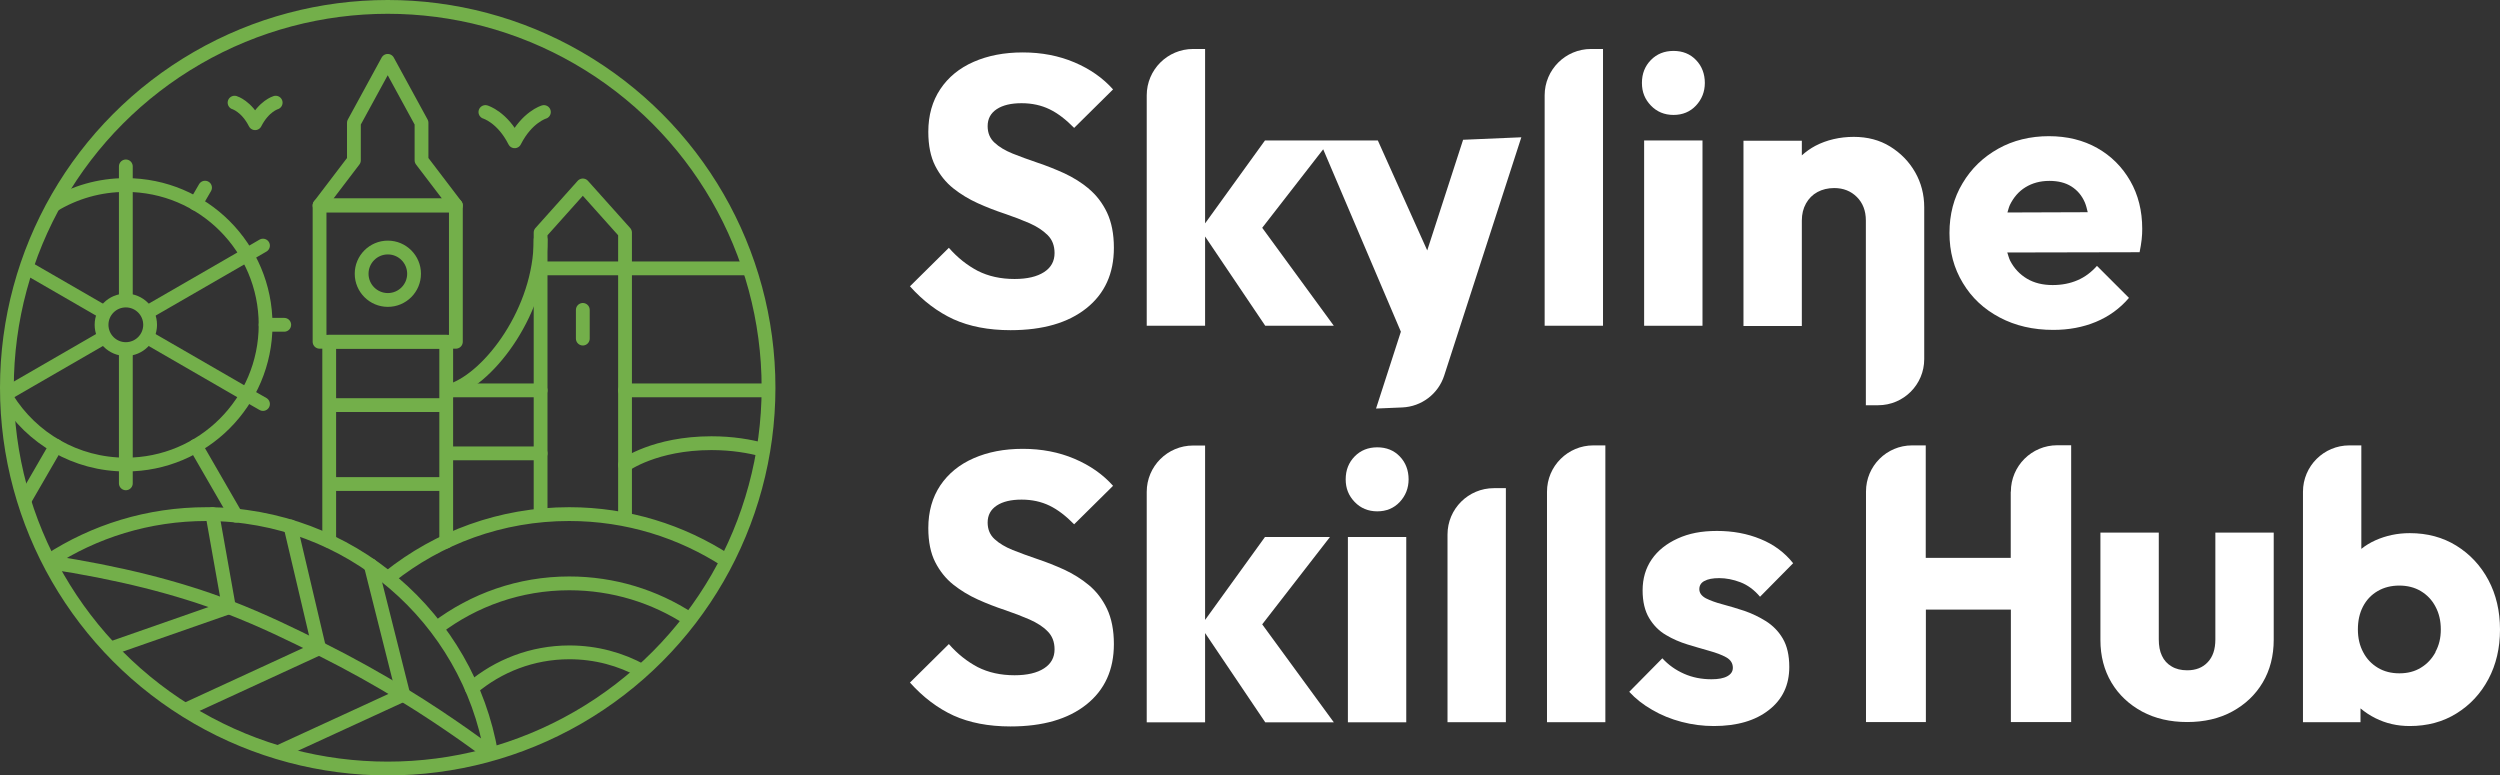
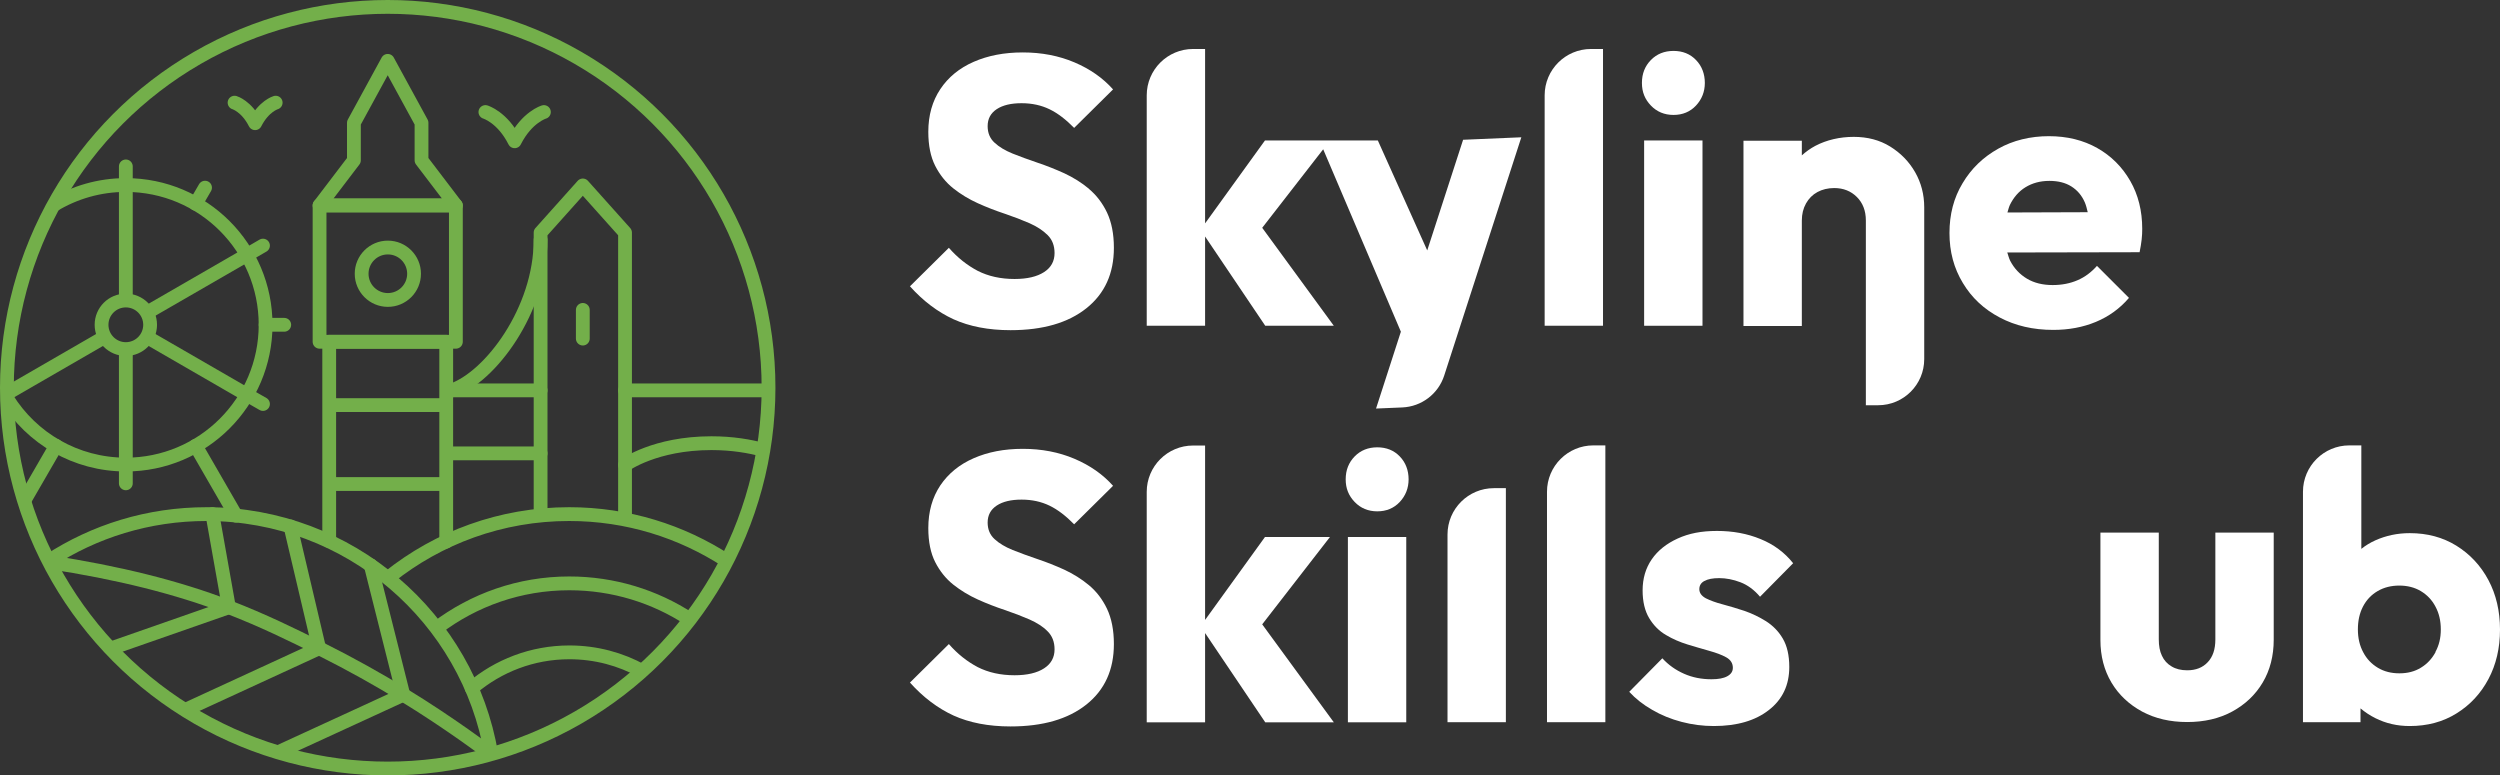
<svg xmlns="http://www.w3.org/2000/svg" id="Capa_2" data-name="Capa 2" viewBox="0 0 181.19 56.2">
  <rect x="0" y="0" width="181.19" height="56.2" fill="#333333" stroke="none" />
  <defs>
    <style> .cls-1 { fill: none; stroke: #73af4a; stroke-linecap: round; stroke-linejoin: round; } .cls-2 { fill: #fff; } .cls-3 { clip-path: url(#clippath); } </style>
    <clipPath id="clippath">
      <circle class="cls-1" cx="28.1" cy="28.1" r="27.6" />
    </clipPath>
  </defs>
  <g id="Capa_3" data-name="Capa 3">
    <g>
      <g>
        <g class="cls-3">
          <path class="cls-1" d="M28.19,41.83c3.58-2.86,8.12-4.57,13.06-4.57,4.22,0,8.14,1.25,11.43,3.39" />
          <path class="cls-1" d="M31.67,45.5c2.67-2.02,5.99-3.22,9.59-3.22,3.21,0,6.2.95,8.7,2.58" />
          <path class="cls-1" d="M34.19,49.88c1.91-1.62,4.38-2.6,7.08-2.6,1.91,0,3.71.49,5.28,1.36" />
          <g>
            <path class="cls-1" d="M.51,28.88c1.79,2.88,4.97,4.79,8.61,4.79,5.59,0,10.13-4.53,10.13-10.13s-4.53-10.13-10.13-10.13c-1.93,0-3.73.54-5.26,1.47" />
            <line class="cls-1" x1="9.12" y1="21.7" x2="9.12" y2="13.42" />
-             <line class="cls-1" x1="7.52" y1="22.62" x2="1.91" y2="19.38" />
            <line class="cls-1" x1="7.51" y1="24.47" x2=".5" y2="28.52" />
            <line class="cls-1" x1="9.12" y1="25.4" x2="9.12" y2="33.67" />
            <line class="cls-1" x1="10.74" y1="24.48" x2="17.89" y2="28.61" />
            <line class="cls-1" x1="10.7" y1="22.63" x2="17.89" y2="18.48" />
            <circle class="cls-1" cx="9.12" cy="23.54" r="1.76" />
            <line class="cls-1" x1="9.12" y1="13.42" x2="9.12" y2="12.06" />
            <line class="cls-1" x1="4.06" y1="32.31" x2="1.74" y2="36.32" />
            <line class="cls-1" x1="14.18" y1="32.31" x2="17.1" y2="37.37" />
            <line class="cls-1" x1="9.12" y1="33.67" x2="9.12" y2="35.03" />
            <line class="cls-1" x1="17.89" y1="28.61" x2="19.06" y2="29.28" />
            <line class="cls-1" x1="19.25" y1="23.54" x2="20.6" y2="23.54" />
            <line class="cls-1" x1="17.89" y1="18.48" x2="19.06" y2="17.8" />
            <line class="cls-1" x1="14.18" y1="14.77" x2="14.86" y2="13.6" />
          </g>
          <g>
            <polygon class="cls-1" points="33.04 14.89 30.55 11.62 30.55 8.9 30.55 8.9 28.1 4.41 25.65 8.9 25.65 8.9 25.65 11.62 23.16 14.89 33.04 14.89" />
            <rect class="cls-1" x="23.16" y="14.89" width="9.88" height="9.88" />
            <polyline class="cls-1" points="23.86 39.21 23.86 24.77 32.34 24.77 32.34 39.25" />
            <circle class="cls-1" cx="28.11" cy="19.84" r="1.9" />
          </g>
          <polyline class="cls-1" points="45.3 37.26 45.3 16.86 42.24 13.44 39.18 16.86 39.18 37.25" />
-           <line class="cls-1" x1="39.33" y1="19.45" x2="54.38" y2="19.45" />
          <line class="cls-1" x1="45.3" y1="28.29" x2="55.7" y2="28.29" />
          <line class="cls-1" x1="32.53" y1="32.86" x2="39.18" y2="32.86" />
          <line class="cls-1" x1="32.75" y1="28.29" x2="39.18" y2="28.29" />
          <path class="cls-1" d="M32.75,28.29c2.79-.96,6.43-5.82,6.43-10.91" />
          <path class="cls-1" d="M45.3,33.7s2.17-1.58,6.26-1.58c1.52,0,2.78.22,3.77.49" />
          <line class="cls-1" x1="42.24" y1="22.46" x2="42.24" y2="24.54" />
          <path class="cls-1" d="M3.54,40.65c3.29-2.15,7.21-3.39,11.43-3.39,10.36,0,18.96,7.53,20.64,17.41" />
          <path class="cls-1" d="M3.56,40.74c4.94.75,9.31,1.83,13.03,3.27,2.48.96,4.58,1.99,6.54,2.97,2.34,1.17,4.34,2.3,6.09,3.37,3.27,1.98,6.38,4.32,6.38,4.32" />
          <polyline class="cls-1" points="15.39 37.26 16.59 44.01 8 47.01" />
          <polyline class="cls-1" points="21.05 38.15 23.13 46.98 13.36 51.48" />
          <polyline class="cls-1" points="26.87 40.97 29.23 50.35 20.14 54.53" />
          <path class="cls-1" d="M39.42,8.12s-1.23.36-2.12,2.12c-.89-1.76-2.12-2.12-2.12-2.12" />
          <path class="cls-1" d="M19.98,7.44s-.86.25-1.49,1.49c-.63-1.24-1.49-1.49-1.49-1.49" />
          <line class="cls-1" x1="24.12" y1="29.36" x2="32.08" y2="29.36" />
          <line class="cls-1" x1="24.12" y1="35.08" x2="32.08" y2="35.08" />
        </g>
        <circle class="cls-1" cx="28.1" cy="28.1" r="27.6" />
      </g>
      <g>
        <path class="cls-2" d="M78.92,13.68c-.54-.45-1.14-.82-1.78-1.12-.64-.29-1.29-.55-1.95-.77-.65-.22-1.25-.44-1.8-.66-.54-.22-.98-.48-1.31-.79-.33-.3-.5-.7-.5-1.2,0-.53.22-.94.66-1.23.44-.29,1.04-.43,1.8-.43s1.43.15,2.03.44c.6.29,1.19.75,1.78,1.35l2.82-2.79c-.74-.83-1.67-1.48-2.8-1.96-1.13-.48-2.38-.72-3.74-.72s-2.53.23-3.56.68c-1.03.45-1.84,1.11-2.42,1.98-.58.87-.87,1.9-.87,3.09,0,1,.17,1.82.5,2.47.33.65.77,1.2,1.31,1.63.54.43,1.14.79,1.78,1.08.64.29,1.29.54,1.95.76.65.22,1.25.45,1.8.69.54.24.98.53,1.31.86.33.33.5.76.5,1.3,0,.59-.25,1.05-.76,1.38-.51.33-1.22.5-2.14.5-1.01,0-1.9-.2-2.67-.59-.76-.4-1.46-.95-2.09-1.67l-2.82,2.79c.96,1.07,2.01,1.86,3.16,2.39,1.15.52,2.53.79,4.13.79,2.34,0,4.17-.53,5.5-1.59,1.33-1.06,1.99-2.52,1.99-4.38,0-1.01-.17-1.86-.5-2.56-.33-.69-.77-1.26-1.31-1.71Z" />
        <path class="cls-2" d="M116.18,3.55h-.87c-1.85,0-3.36,1.5-3.36,3.36v16.7h4.23V3.55Z" />
        <path class="cls-2" d="M121.29,8.33c.66,0,1.21-.23,1.63-.68.42-.45.64-1,.64-1.64s-.21-1.22-.64-1.66c-.42-.44-.97-.66-1.63-.66s-1.21.22-1.64.66c-.43.44-.65.99-.65,1.66s.22,1.19.65,1.64c.43.45.98.68,1.64.68Z" />
        <rect class="cls-2" x="119.16" y="10.18" width="4.23" height="13.43" />
        <path class="cls-2" d="M135.24,29.37h.88c1.85,0,3.34-1.5,3.34-3.34v-11.01c0-.92-.22-1.77-.66-2.54-.44-.77-1.05-1.39-1.81-1.86-.76-.47-1.64-.7-2.64-.7s-1.96.22-2.78.65c-.36.19-.69.43-.98.69v-1.06h-4.23v13.43h4.23v-7.65c0-.46.1-.87.3-1.23.2-.36.48-.64.83-.83.35-.19.76-.29,1.22-.29.66,0,1.21.22,1.64.65.43.43.65,1,.65,1.7v13.41Z" />
        <path class="cls-2" d="M154.3,21.59l-2.32-2.32c-.41.46-.87.81-1.41,1.04-.53.23-1.13.35-1.8.35-.72,0-1.34-.15-1.86-.46s-.93-.74-1.22-1.3c-.09-.18-.14-.39-.21-.6l9.59-.02c.07-.35.12-.66.15-.93.03-.27.04-.52.04-.76,0-1.31-.29-2.47-.87-3.48s-1.38-1.81-2.39-2.38c-1.01-.57-2.18-.86-3.51-.86s-2.59.3-3.67.91c-1.09.61-1.95,1.44-2.58,2.5-.64,1.06-.95,2.26-.95,3.61s.32,2.55.97,3.62c.64,1.07,1.53,1.9,2.67,2.5,1.13.6,2.43.9,3.88.9,1.12,0,2.15-.19,3.09-.58.94-.39,1.74-.97,2.4-1.74ZM146.8,13.57c.49-.3,1.06-.46,1.73-.46.63,0,1.16.13,1.59.4.43.27.76.65.98,1.16.09.21.15.46.21.71l-5.82.02c.06-.19.1-.38.18-.55.27-.55.64-.98,1.13-1.28Z" />
        <path class="cls-2" d="M103.44,18.15l-3.58-7.97h-8.18l-4.34,6.01V3.55h-.87c-1.85,0-3.36,1.5-3.36,3.36v16.7h4.23v-6.47l4.36,6.47h4.97l-5.19-7.1,4.42-5.69,5.63,13.22-1.8,5.57,1.9-.08c1.4-.06,2.61-.98,3.04-2.31l5.59-17.27-4.22.18-2.6,8.02Z" />
        <g>
          <rect class="cls-2" x="97.69" y="38.92" width="4.23" height="13.43" />
          <path class="cls-2" d="M99.82,32.42c-.66,0-1.21.22-1.64.66-.43.44-.65.99-.65,1.66s.22,1.19.65,1.64c.43.45.98.68,1.64.68s1.21-.23,1.63-.68c.42-.45.64-1,.64-1.64s-.21-1.22-.64-1.66c-.42-.44-.97-.66-1.63-.66Z" />
        </g>
        <path class="cls-2" d="M78.92,42.41c-.54-.45-1.14-.82-1.78-1.12-.64-.29-1.29-.55-1.95-.77-.65-.22-1.25-.44-1.8-.66-.54-.22-.98-.48-1.31-.79-.33-.3-.5-.7-.5-1.2,0-.53.22-.94.66-1.23.44-.29,1.04-.43,1.8-.43s1.43.15,2.03.44c.6.29,1.19.75,1.78,1.35l2.82-2.79c-.74-.83-1.67-1.48-2.8-1.96-1.13-.48-2.38-.72-3.74-.72s-2.53.23-3.56.68c-1.03.45-1.84,1.11-2.42,1.97-.58.87-.87,1.9-.87,3.09,0,1,.17,1.82.5,2.47.33.65.77,1.2,1.31,1.63.54.43,1.14.79,1.78,1.08.64.29,1.29.54,1.95.76.65.22,1.25.45,1.8.69.54.24.98.52,1.31.86.33.33.5.76.5,1.3,0,.59-.25,1.05-.76,1.38-.51.33-1.22.5-2.14.5-1.01,0-1.9-.2-2.67-.59-.76-.4-1.46-.95-2.09-1.67l-2.82,2.79c.96,1.07,2.01,1.86,3.16,2.39,1.15.52,2.53.79,4.13.79,2.34,0,4.17-.53,5.5-1.59,1.33-1.06,1.99-2.52,1.99-4.38,0-1.01-.17-1.86-.5-2.56-.33-.69-.77-1.26-1.31-1.71Z" />
        <path class="cls-2" d="M96.4,38.92h-4.72l-4.34,6.01v-12.64h-.87c-1.85,0-3.36,1.5-3.36,3.36v16.7h4.23v-6.47l4.36,6.47h4.97l-5.19-7.1,4.91-6.33Z" />
        <path class="cls-2" d="M104.91,38.74v13.6h4.23v-16.96h-.87c-1.85,0-3.36,1.5-3.36,3.36Z" />
        <path class="cls-2" d="M112.12,35.64v16.7h4.23v-20.06h-.87c-1.85,0-3.36,1.5-3.36,3.36Z" />
        <path class="cls-2" d="M123.53,42.11c.24-.14.6-.21,1.08-.21s1.01.1,1.53.3c.52.2,1,.55,1.42,1.05l2.4-2.43c-.61-.77-1.4-1.36-2.36-1.75-.97-.4-2.02-.59-3.16-.59s-2.04.18-2.85.55-1.44.87-1.88,1.51c-.44.64-.66,1.39-.66,2.25,0,.81.16,1.48.47,2,.31.52.72.94,1.22,1.23.5.3,1.02.52,1.57.69.55.17,1.08.32,1.57.46.5.14.91.29,1.23.47.32.18.48.43.48.76,0,.26-.13.46-.4.61-.27.15-.65.22-1.15.22-.72,0-1.38-.13-1.99-.4-.61-.27-1.13-.64-1.57-1.12l-2.4,2.43c.46.5,1.02.94,1.67,1.31.65.38,1.36.67,2.13.87.76.2,1.54.3,2.33.3,1.68,0,3.01-.39,3.99-1.16.99-.77,1.48-1.81,1.48-3.12,0-.85-.16-1.53-.47-2.06-.31-.53-.72-.94-1.22-1.26-.5-.31-1.02-.56-1.57-.75-.55-.18-1.08-.34-1.57-.47-.5-.13-.9-.28-1.22-.44-.31-.17-.47-.39-.47-.66,0-.26.12-.46.36-.59Z" />
-         <path class="cls-2" d="M145.73,35.64v4.79h-6.16v-8.15h-.99c-1.85,0-3.34,1.5-3.34,3.34v16.71h4.34v-8.15h6.16v8.15h4.37v-20.06h-1.01c-1.85,0-3.36,1.5-3.36,3.36Z" />
        <path class="cls-2" d="M160.56,46.35c0,.7-.18,1.25-.55,1.64-.37.4-.87.59-1.49.59-.44,0-.82-.09-1.13-.28-.31-.18-.55-.44-.7-.77-.16-.33-.23-.73-.23-1.19v-7.74h-4.23v7.79c0,1.16.27,2.19.8,3.08.53.89,1.28,1.59,2.22,2.1.95.51,2.04.76,3.27.76s2.32-.25,3.26-.76c.94-.51,1.68-1.21,2.21-2.1.53-.89.8-1.93.8-3.11v-7.76h-4.23v7.74Z" />
        <path class="cls-2" d="M180.35,42.04c-.56-1.05-1.34-1.88-2.32-2.49-.99-.61-2.11-.91-3.38-.91-.9,0-1.73.18-2.49.52-.38.17-.72.38-1.02.62v-7.5h-.87c-1.85,0-3.36,1.5-3.36,3.36v16.7h4.17v-1c.32.27.68.51,1.08.71.76.38,1.58.57,2.49.57,1.27,0,2.4-.3,3.38-.91.99-.61,1.76-1.44,2.32-2.49.56-1.05.84-2.25.84-3.59s-.28-2.54-.84-3.59ZM176.52,47.26c-.26.48-.61.86-1.06,1.13-.45.28-.97.41-1.56.41s-1.11-.13-1.56-.4c-.45-.27-.81-.64-1.06-1.12-.26-.48-.39-1.03-.39-1.66s.12-1.18.37-1.66c.25-.48.6-.85,1.06-1.12.46-.27.99-.4,1.57-.4s1.11.13,1.56.4c.45.27.81.64,1.06,1.12.26.48.39,1.03.39,1.66s-.13,1.15-.39,1.63Z" />
      </g>
    </g>
  </g>
</svg>